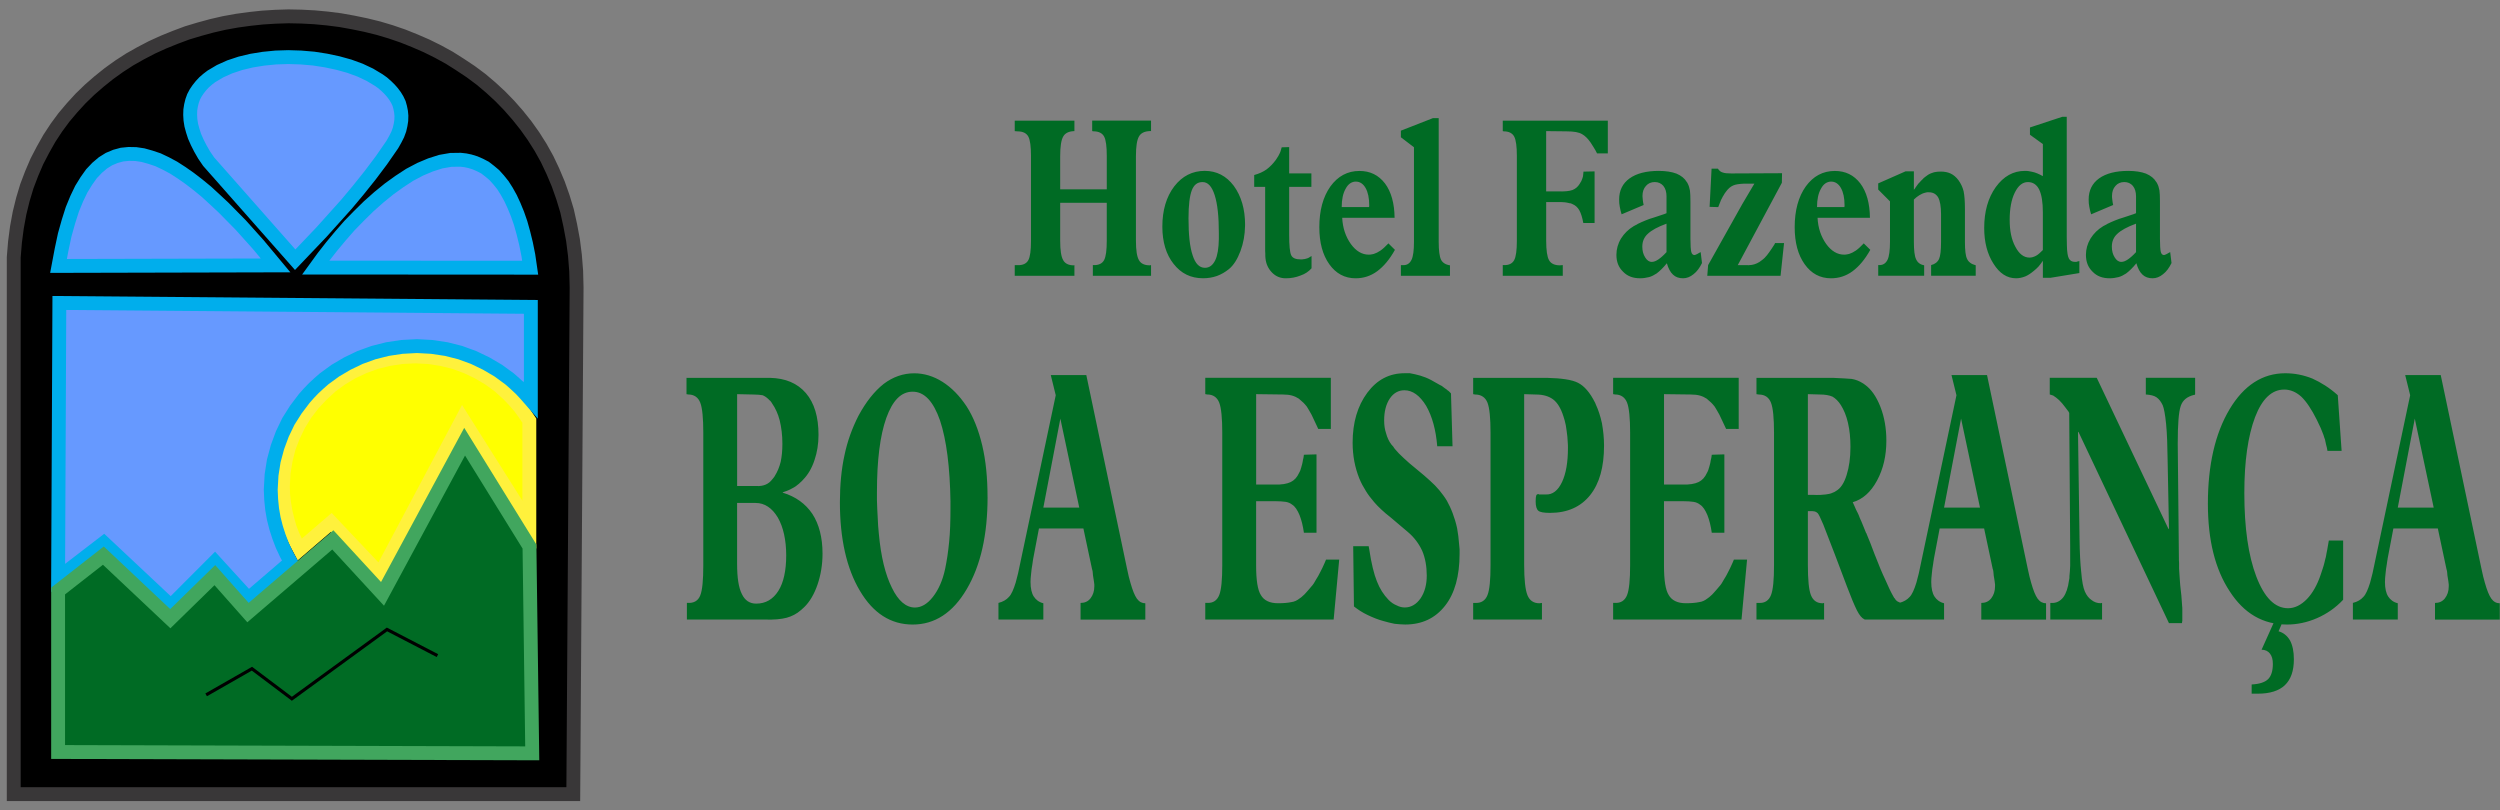
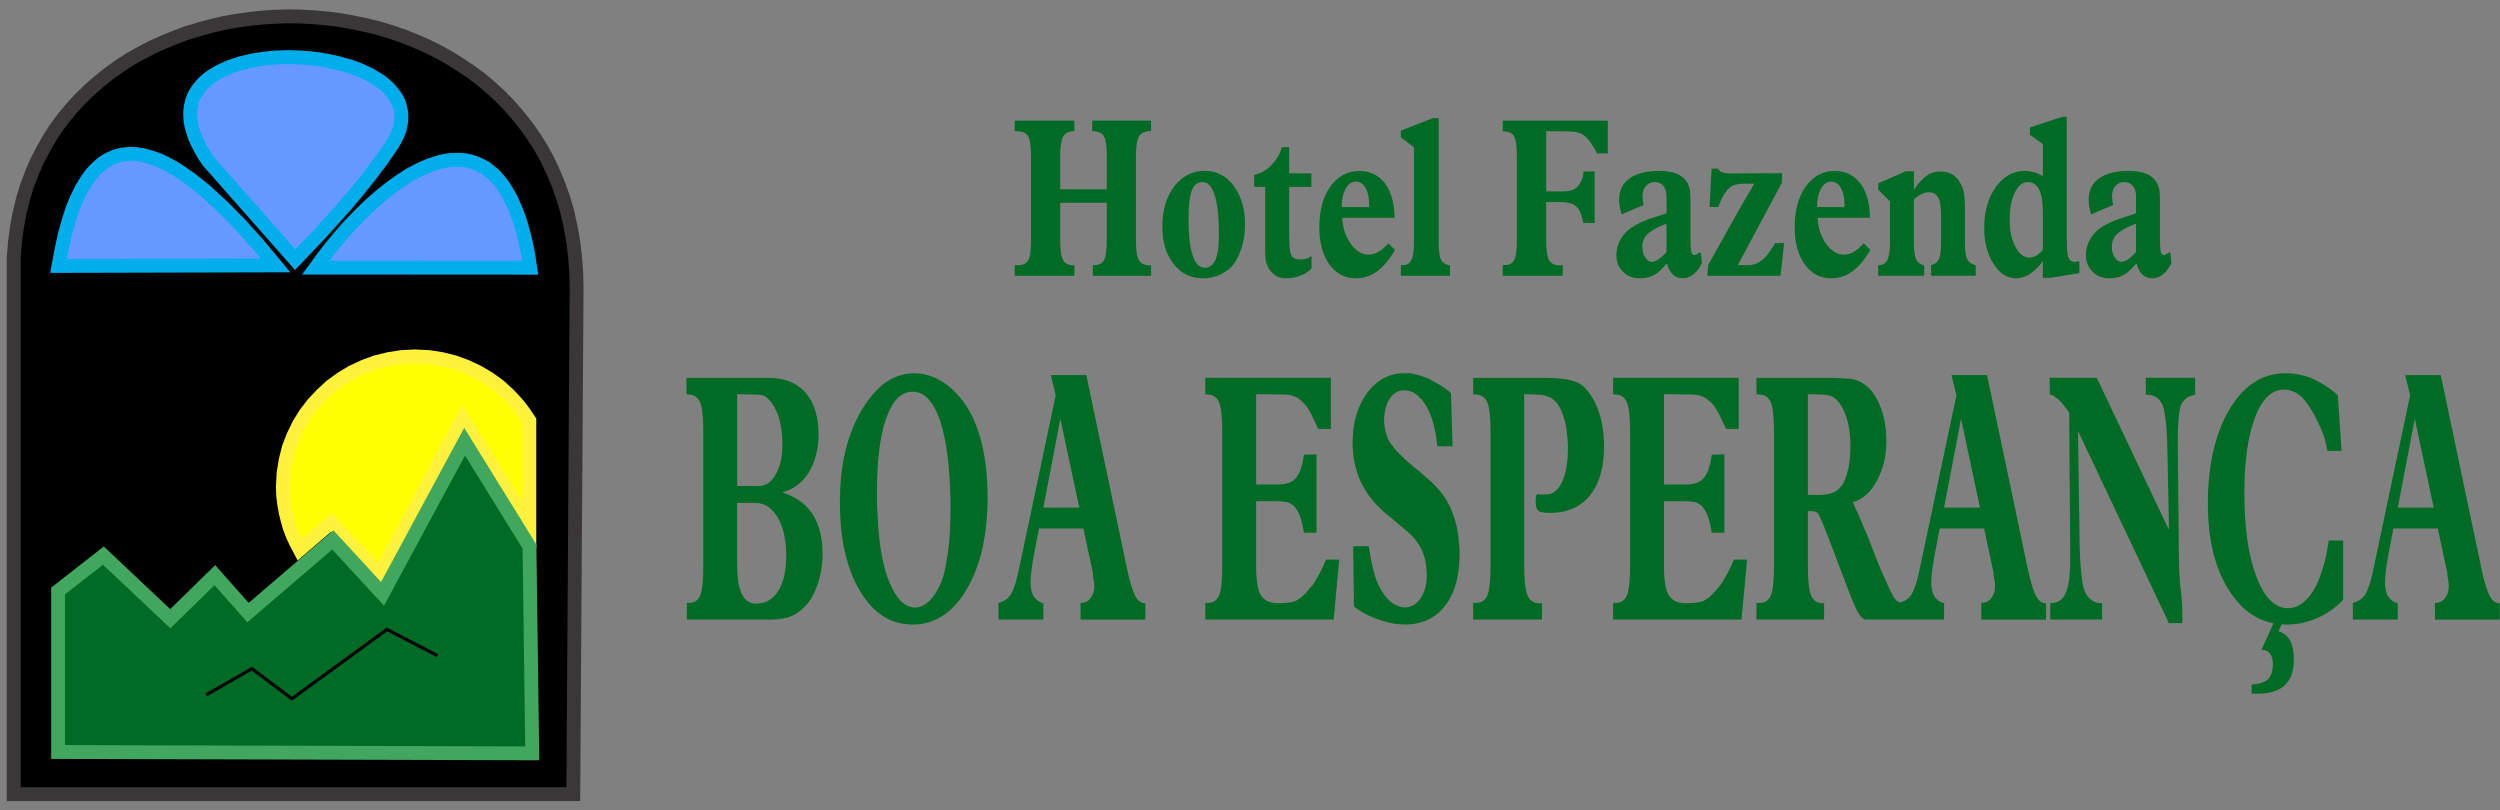
<svg xmlns="http://www.w3.org/2000/svg" width="182" height="59" viewBox="0 0 182 59" fill="none">
  <rect x="0" y="0" width="182" height="59" fill="#808080" stroke="none" />
  <path fill-rule="evenodd" clip-rule="evenodd" d="M1 18.734V57.811H41.735L41.977 20.925L41.946 19.731L41.855 18.585L41.715 17.48L41.514 16.404L41.283 15.357L40.982 14.36L40.64 13.393L40.248 12.464L39.827 11.576L39.354 10.727L38.842 9.917L38.28 9.127L37.697 8.397L37.074 7.686L36.421 7.014L35.738 6.383L35.025 5.78L34.271 5.218L33.498 4.704L32.704 4.201L31.891 3.756L31.057 3.342L30.193 2.967L29.328 2.621L28.435 2.315L27.541 2.049L26.616 1.822L25.703 1.634L24.768 1.466L23.834 1.347L22.89 1.258L21.946 1.209L21.001 1.189L20.057 1.219L19.113 1.278L18.188 1.377L17.254 1.505L16.32 1.673L15.416 1.881L14.512 2.128L13.627 2.394L12.754 2.72L11.9 3.066L11.056 3.45L10.242 3.875L9.438 4.329L8.675 4.823L7.932 5.356L7.219 5.928L6.525 6.531L5.872 7.163L5.249 7.844L4.657 8.545L4.104 9.295L3.592 10.075L3.13 10.895L2.688 11.744L2.307 12.632L1.954 13.561L1.664 14.528L1.422 15.515L1.231 16.552L1.091 17.628L1 18.734Z" fill="black" stroke="#393738" stroke-width="1.01" stroke-miterlimit="10" />
  <path fill-rule="evenodd" clip-rule="evenodd" d="M21.82 40.005L24.11 38.04L27.666 41.802L33.673 30.488L38.536 38.198V30.625L38.194 30.112L37.843 29.628L37.441 29.165L37.029 28.73L36.346 28.108L35.602 27.565L34.799 27.091L33.965 26.696L33.081 26.37L32.167 26.143L31.212 25.995L30.228 25.946L29.234 25.995L28.29 26.143L27.365 26.37L26.481 26.696L25.638 27.091L24.844 27.565L24.101 28.108L23.427 28.73L22.805 29.392L22.242 30.122L21.76 30.902L21.358 31.732L21.026 32.59L20.796 33.508L20.645 34.436L20.595 35.404V35.414L20.614 36.036L20.684 36.638L20.785 37.241L20.926 37.823L21.086 38.396L21.298 38.948L21.549 39.492L21.82 40.005Z" fill="#FFFF00" stroke="#FFF13C" stroke-width="1.01" stroke-miterlimit="10" />
-   <path fill-rule="evenodd" clip-rule="evenodd" d="M4.23 42.078L7.555 39.521L12.437 44.102L15.641 40.893L18.083 43.569L21.167 40.922L20.846 40.331L20.554 39.708L20.313 39.077L20.102 38.425L19.931 37.754L19.811 37.063L19.741 36.361L19.71 35.651V35.641L19.77 34.575L19.931 33.548L20.203 32.541L20.554 31.593L20.996 30.674L21.539 29.816L22.151 29.006L22.483 28.631L22.834 28.266L23.206 27.92L23.588 27.584L24.412 26.983L25.286 26.469L26.21 26.025L27.194 25.669L28.209 25.413L29.254 25.255L30.349 25.195H30.358L31.434 25.255L32.489 25.413L33.503 25.669L34.478 26.025L35.401 26.469L36.276 26.983L37.099 27.584L37.481 27.92L37.852 28.266H37.862L38.264 28.7L38.646 29.135V22.342L4.321 22.056L4.23 42.078Z" fill="#6699FF" stroke="#00AEEC" stroke-width="1.01" stroke-miterlimit="10" />
  <path fill-rule="evenodd" clip-rule="evenodd" d="M15.189 11.768L21.489 18.907L23.407 16.893L24.321 15.875L25.225 14.868L26.09 13.832L26.943 12.765L27.767 11.669L28.56 10.524L28.771 10.149L28.952 9.794L29.083 9.438L29.163 9.092L29.213 8.767L29.223 8.431L29.194 8.125L29.133 7.82L29.053 7.533L28.922 7.256L28.761 6.99L28.57 6.734L28.36 6.496L28.118 6.259L27.857 6.032L27.566 5.825L26.923 5.44L26.21 5.104L25.426 4.818L24.603 4.59L23.728 4.404L22.834 4.265L21.91 4.186L20.986 4.157L20.072 4.186L19.178 4.275L18.324 4.413L17.5 4.61L16.727 4.867L16.023 5.183L15.39 5.559L15.119 5.765L14.858 5.993L14.637 6.23L14.426 6.496L14.246 6.762L14.094 7.049L13.984 7.355L13.904 7.681L13.854 8.006L13.843 8.362L13.864 8.728L13.924 9.112L14.034 9.517L14.165 9.922L14.356 10.356L14.587 10.811L14.858 11.284L15.189 11.768Z" fill="#6699FF" stroke="#00AEEC" stroke-width="1.01" stroke-miterlimit="10" />
  <path fill-rule="evenodd" clip-rule="evenodd" d="M22.986 19.479L38.596 19.489L38.465 18.59L38.295 17.742L38.104 16.962L37.903 16.241L37.672 15.579L37.42 14.967L37.169 14.424L36.889 13.921L36.607 13.477L36.296 13.091L35.985 12.746L35.643 12.459L35.311 12.203L34.95 12.015L34.588 11.857L34.206 11.739L33.874 11.669L33.523 11.63L32.82 11.64L32.087 11.768L31.343 12.005L30.59 12.322L29.826 12.726L29.084 13.21L28.33 13.752L27.576 14.365L26.843 15.016L26.129 15.718L25.437 16.428L24.773 17.188L24.141 17.949L23.538 18.719L22.986 19.479Z" fill="#6699FF" stroke="#00AEEC" stroke-width="1.01" stroke-miterlimit="10" />
  <path fill-rule="evenodd" clip-rule="evenodd" d="M20.062 19.321L4.26 19.36L4.481 18.185L4.712 17.099L4.983 16.132L5.265 15.244L5.586 14.464L5.918 13.772L6.289 13.17L6.661 12.647L7.073 12.213L7.494 11.857L7.936 11.581L8.409 11.383L8.881 11.255L9.373 11.206L9.885 11.216L10.408 11.294L10.94 11.442L11.503 11.63L12.066 11.897L12.638 12.203L13.221 12.578L13.813 12.993L14.416 13.457L15.029 13.96L15.641 14.523L16.265 15.105L17.53 16.389L18.796 17.801L20.062 19.321Z" fill="#6699FF" stroke="#00AEEC" stroke-width="1.01" stroke-miterlimit="10" />
-   <path fill-rule="evenodd" clip-rule="evenodd" d="M4.23 43.026V54.745L38.747 54.843L38.546 39.787L33.825 32.156L27.847 43.233L24.23 39.304L18.053 44.595L15.641 41.871L12.398 45.04L7.525 40.449L4.23 43.026Z" fill="#006B24" stroke="#41A65E" stroke-width="1.01" stroke-miterlimit="10" />
+   <path fill-rule="evenodd" clip-rule="evenodd" d="M4.23 43.026V54.745L38.747 54.843L38.546 39.787L33.825 32.156L27.847 43.233L24.23 39.304L18.053 44.595L15.641 41.871L12.398 45.04L7.525 40.449Z" fill="#006B24" stroke="#41A65E" stroke-width="1.01" stroke-miterlimit="10" />
  <path d="M21.246 51.016L18.331 48.82L15.065 50.687L14.949 50.484L18.35 48.542L21.249 50.725L28.162 45.688L31.899 47.625L31.791 47.833L28.183 45.961L21.246 51.016Z" fill="black" />
  <path d="M77.183 13.784H80.573V11.349C80.573 10.67 80.513 10.19 80.38 9.941C80.247 9.693 79.982 9.56 79.608 9.56L79.511 9.543V8.781H83.796V9.543H83.699C83.312 9.56 83.047 9.693 82.914 9.941C82.77 10.19 82.696 10.67 82.696 11.366V17.51C82.696 18.222 82.768 18.686 82.914 18.935C83.047 19.183 83.312 19.316 83.699 19.316L83.796 19.299V20.076H79.559V19.299H79.606C79.98 19.316 80.245 19.183 80.378 18.935C80.511 18.686 80.572 18.222 80.572 17.527V14.762H77.181V17.512C77.181 18.224 77.253 18.688 77.399 18.937C77.531 19.185 77.797 19.318 78.171 19.318L78.218 19.301V20.078H73.873V19.301H74.091C74.465 19.318 74.73 19.185 74.863 18.937C74.996 18.688 75.056 18.224 75.056 17.529V11.352C75.056 10.673 74.996 10.194 74.863 9.945C74.73 9.697 74.465 9.564 74.091 9.564L73.873 9.547V8.784H78.218V9.547H78.171C77.797 9.564 77.531 9.697 77.399 9.945C77.255 10.194 77.181 10.673 77.181 11.369V13.787L77.183 13.784ZM90.64 16.35V16.448C90.629 17.095 90.519 17.708 90.303 18.286C90.085 18.866 89.808 19.312 89.459 19.595C89.193 19.811 88.903 19.976 88.59 20.092C88.264 20.207 87.926 20.257 87.576 20.257C86.694 20.257 85.982 19.91 85.44 19.213C84.898 18.535 84.619 17.624 84.619 16.498C84.619 15.305 84.909 14.328 85.487 13.566C86.066 12.82 86.804 12.439 87.708 12.439C88.566 12.439 89.277 12.803 89.821 13.531C90.363 14.277 90.642 15.221 90.642 16.363V16.346L90.64 16.35ZM88.732 17.378V16.979C88.732 15.771 88.636 14.859 88.431 14.214C88.226 13.568 87.936 13.255 87.549 13.255C87.162 13.255 86.921 13.454 86.764 13.85C86.606 14.264 86.523 14.943 86.523 15.887C86.523 17.095 86.62 17.99 86.824 18.586C87.018 19.198 87.319 19.496 87.718 19.496C88.044 19.496 88.285 19.314 88.467 18.95C88.636 18.603 88.721 18.072 88.732 17.393V17.376V17.378ZM93.851 10.704V12.625H95.469V13.602H93.851V17.08C93.851 17.858 93.898 18.354 93.995 18.571C94.092 18.785 94.321 18.885 94.695 18.885C94.767 18.885 94.839 18.885 94.9 18.868C94.961 18.868 95.008 18.851 95.069 18.836C95.129 18.819 95.201 18.804 95.262 18.77C95.323 18.738 95.395 18.686 95.48 18.637V19.532C95.275 19.764 95.01 19.946 94.672 20.061C94.335 20.194 93.984 20.26 93.61 20.26C93.212 20.26 92.886 20.128 92.609 19.847C92.332 19.566 92.163 19.217 92.125 18.787C92.114 18.703 92.114 18.588 92.114 18.472C92.103 18.356 92.103 18.206 92.103 18.058V13.604H91.306V12.742C91.657 12.644 91.958 12.511 92.211 12.329C92.451 12.147 92.681 11.916 92.886 11.633C92.958 11.517 93.019 11.434 93.066 11.352C93.102 11.286 93.138 11.22 93.174 11.138C93.185 11.106 93.21 11.072 93.221 11.022C93.233 10.99 93.246 10.956 93.257 10.907C93.269 10.874 93.269 10.84 93.282 10.808C93.293 10.791 93.293 10.759 93.307 10.725L93.849 10.708L93.851 10.704ZM101.067 17.709L101.551 18.189C101.164 18.885 100.73 19.398 100.259 19.746C99.789 20.093 99.258 20.26 98.691 20.26C97.894 20.26 97.255 19.913 96.772 19.234C96.288 18.555 96.047 17.66 96.047 16.536C96.047 15.328 96.313 14.334 96.855 13.571C97.398 12.826 98.099 12.445 98.968 12.445C99.74 12.445 100.356 12.742 100.827 13.355C101.285 13.968 101.515 14.812 101.526 15.857H97.712C97.748 16.602 97.967 17.232 98.34 17.761C98.714 18.275 99.148 18.538 99.643 18.538C99.704 18.538 99.776 18.538 99.837 18.521C99.897 18.504 99.945 18.504 100.005 18.489C100.163 18.44 100.332 18.356 100.5 18.241C100.669 18.125 100.863 17.943 101.067 17.727V17.709ZM97.676 15.075H99.668V15.043C99.668 15.032 99.671 15.021 99.679 15.011V14.944C99.679 14.43 99.594 14 99.414 13.685C99.233 13.37 98.991 13.22 98.702 13.22C98.414 13.22 98.147 13.386 97.966 13.734C97.773 14.066 97.676 14.512 97.676 15.075ZM104.737 8.601V17.594C104.737 18.241 104.798 18.686 104.906 18.902C105.014 19.119 105.232 19.267 105.558 19.316V20.078H101.985V19.301H102.129C102.42 19.318 102.624 19.185 102.757 18.919C102.879 18.671 102.937 18.224 102.937 17.611V10.721L101.983 9.993V9.513L104.312 8.602H104.735L104.737 8.601ZM117.049 8.783V11.166H116.264C116.192 11.017 116.12 10.886 116.035 10.753C115.949 10.62 115.877 10.505 115.805 10.389C115.697 10.239 115.6 10.108 115.492 10.008C115.384 9.909 115.288 9.826 115.191 9.776C115.058 9.693 114.901 9.644 114.72 9.611C114.527 9.579 114.298 9.562 114.021 9.562L112.56 9.545V13.934H113.382C113.888 13.951 114.25 13.916 114.468 13.835C114.686 13.752 114.867 13.604 114.999 13.387C115.035 13.338 115.06 13.289 115.085 13.238C115.109 13.205 115.132 13.171 115.145 13.122C115.181 13.038 115.217 12.94 115.242 12.841C115.253 12.758 115.267 12.642 115.278 12.494L116.086 12.477V16.236H115.265C115.193 15.838 115.096 15.523 114.975 15.309C114.853 15.092 114.684 14.944 114.48 14.861C114.444 14.844 114.408 14.829 114.372 14.812C114.335 14.795 114.299 14.795 114.263 14.795C114.155 14.762 114.045 14.745 113.926 14.728C113.804 14.711 113.624 14.711 113.395 14.711H112.562V17.51C112.562 18.222 112.634 18.703 112.767 18.935C112.9 19.183 113.165 19.316 113.552 19.316L113.77 19.299V20.076H109.401V19.299H109.473C109.846 19.316 110.101 19.183 110.233 18.935C110.366 18.686 110.427 18.222 110.427 17.527V11.351C110.427 10.671 110.366 10.192 110.233 9.943C110.101 9.695 109.846 9.562 109.473 9.562L109.401 9.545V8.783H117.053H117.049ZM123.809 18.354L123.905 19.149C123.737 19.496 123.532 19.779 123.289 19.961C123.048 20.16 122.794 20.259 122.528 20.259C122.227 20.259 121.986 20.175 121.793 19.993C121.599 19.811 121.455 19.545 121.347 19.164C121.214 19.329 121.081 19.479 120.96 19.595C120.839 19.71 120.719 19.826 120.598 19.91C120.418 20.025 120.236 20.126 120.042 20.175C119.849 20.224 119.632 20.259 119.403 20.259C118.883 20.259 118.474 20.109 118.159 19.779C117.833 19.464 117.675 19.066 117.675 18.553C117.675 18.14 117.783 17.742 118.013 17.361C118.242 16.996 118.544 16.699 118.931 16.465C118.978 16.448 119.028 16.416 119.088 16.382C119.136 16.365 119.185 16.333 119.232 16.299C119.401 16.215 119.583 16.134 119.788 16.05C119.981 15.967 120.186 15.9 120.404 15.836L121.154 15.587L121.322 15.521V14.296C121.322 13.981 121.25 13.732 121.093 13.533C120.935 13.351 120.731 13.253 120.465 13.253C120.2 13.253 119.981 13.351 119.826 13.533C119.657 13.715 119.572 13.964 119.572 14.279C119.572 14.362 119.583 14.461 119.596 14.559C119.608 14.658 119.621 14.776 119.657 14.924L118.053 15.602C117.992 15.42 117.956 15.238 117.92 15.056C117.884 14.874 117.873 14.709 117.873 14.527C117.873 13.865 118.127 13.351 118.633 12.987C119.139 12.623 119.852 12.441 120.757 12.441C121.264 12.441 121.698 12.507 122.049 12.64C122.4 12.79 122.64 12.987 122.798 13.253C122.809 13.27 122.822 13.285 122.834 13.302C122.845 13.319 122.845 13.334 122.858 13.351C122.944 13.501 122.991 13.683 123.027 13.865C123.052 14.047 123.063 14.313 123.063 14.66V17.376C123.063 17.856 123.088 18.188 123.124 18.335C123.16 18.485 123.245 18.567 123.353 18.567C123.39 18.567 123.426 18.55 123.462 18.535C123.498 18.517 123.534 18.502 123.57 18.485L123.738 18.387L123.811 18.354H123.809ZM121.322 18.337V16.283C120.683 16.515 120.236 16.763 119.97 17.012C119.693 17.26 119.56 17.575 119.56 17.956C119.56 18.271 119.632 18.519 119.765 18.734C119.898 18.95 120.055 19.066 120.249 19.066C120.406 19.066 120.562 18.999 120.732 18.884C120.901 18.768 121.095 18.603 121.324 18.354V18.337H121.322ZM129.879 17.692L129.625 20.076H124.29L124.351 19.299L126.837 14.861L127.659 13.469L127.719 13.37H126.97C126.619 13.387 126.354 13.42 126.174 13.503C125.98 13.586 125.811 13.734 125.654 13.951C125.618 14 125.593 14.034 125.557 14.083C125.521 14.133 125.485 14.199 125.449 14.265C125.413 14.315 125.388 14.364 125.377 14.398C125.352 14.447 125.33 14.482 125.305 14.531C125.294 14.548 125.294 14.563 125.28 14.58C125.269 14.597 125.269 14.63 125.256 14.647C125.231 14.696 125.208 14.762 125.184 14.829C125.148 14.912 125.123 14.994 125.087 15.077L124.459 15.06L124.603 12.278H125.062C125.062 12.289 125.066 12.295 125.074 12.295C125.081 12.295 125.085 12.301 125.085 12.312C125.182 12.445 125.29 12.528 125.423 12.56C125.555 12.61 125.76 12.627 126.039 12.627L129.732 12.61L129.72 13.306L126.509 19.301H127.04C127.234 19.318 127.403 19.301 127.535 19.284C127.668 19.267 127.789 19.217 127.909 19.168C127.934 19.151 127.956 19.136 127.994 19.119C128.019 19.102 128.042 19.102 128.066 19.086C128.138 19.037 128.21 18.988 128.271 18.937C128.332 18.885 128.404 18.838 128.465 18.772C128.573 18.656 128.694 18.523 128.802 18.358C128.91 18.208 129.043 18.011 129.189 17.778L129.225 17.694H129.878L129.879 17.692ZM135.673 17.709L136.157 18.189C135.77 18.885 135.336 19.398 134.865 19.746C134.395 20.093 133.864 20.26 133.297 20.26C132.5 20.26 131.861 19.913 131.378 19.234C130.894 18.555 130.653 17.66 130.653 16.536C130.653 15.328 130.919 14.334 131.461 13.571C132.004 12.826 132.705 12.445 133.574 12.445C134.346 12.445 134.962 12.742 135.432 13.355C135.891 13.968 136.121 14.812 136.132 15.857H132.318C132.354 16.602 132.573 17.232 132.946 17.761C133.32 18.275 133.754 18.538 134.249 18.538C134.31 18.538 134.382 18.538 134.442 18.521C134.503 18.504 134.551 18.504 134.611 18.489C134.769 18.44 134.937 18.356 135.106 18.241C135.275 18.125 135.469 17.943 135.673 17.727V17.709ZM132.28 15.075H134.272V15.043C134.272 15.032 134.276 15.021 134.283 15.011V14.944C134.283 14.43 134.198 14 134.018 13.685C133.837 13.37 133.595 13.22 133.305 13.22C133.014 13.22 132.749 13.386 132.569 13.734C132.375 14.066 132.279 14.512 132.279 15.075H132.28ZM139.33 12.475V13.816C139.391 13.75 139.438 13.683 139.474 13.617C139.51 13.568 139.559 13.501 139.595 13.452C139.607 13.435 139.631 13.402 139.643 13.386C139.654 13.368 139.679 13.336 139.703 13.319C139.739 13.287 139.776 13.253 139.812 13.203C139.848 13.154 139.897 13.12 139.944 13.071C140.016 12.987 140.088 12.921 140.162 12.871C140.234 12.822 140.307 12.773 140.367 12.722C140.5 12.638 140.644 12.589 140.802 12.54C140.946 12.507 141.103 12.49 141.285 12.49C141.562 12.49 141.816 12.54 142.021 12.64C142.226 12.739 142.419 12.906 142.577 13.12C142.757 13.368 142.878 13.634 142.95 13.915C143.011 14.212 143.047 14.643 143.047 15.189V17.59C143.047 18.22 143.094 18.633 143.204 18.849C143.301 19.064 143.506 19.231 143.832 19.312V20.075H140.585V19.297C140.862 19.231 141.056 19.081 141.164 18.849C141.261 18.633 141.308 18.22 141.308 17.607V15.587C141.308 15.041 141.236 14.628 141.103 14.379C140.959 14.131 140.729 13.998 140.428 13.998H140.284C140.236 14.015 140.187 14.015 140.151 14.03C140.007 14.062 139.861 14.129 139.728 14.212C139.584 14.296 139.451 14.412 139.33 14.527V17.59C139.33 18.203 139.377 18.633 139.487 18.864C139.595 19.113 139.789 19.263 140.079 19.312V20.075H136.735V19.297H136.771C137.073 19.314 137.278 19.181 137.411 18.916C137.532 18.667 137.591 18.22 137.591 17.607V14.66L136.733 13.799V13.351L138.725 12.473H139.328L139.33 12.475ZM150.459 8.5V17.294L150.47 17.89C150.481 18.354 150.531 18.667 150.614 18.817C150.7 18.982 150.844 19.066 151.073 19.066H151.158C151.183 19.049 151.219 19.049 151.255 19.033C151.291 19.033 151.327 19.016 151.377 19.001V19.879L149.264 20.226H148.721V18.984C148.613 19.134 148.517 19.282 148.409 19.398C148.3 19.513 148.179 19.629 148.071 19.712C147.853 19.894 147.637 20.044 147.432 20.126C147.214 20.209 146.998 20.259 146.768 20.259C146.116 20.259 145.573 19.911 145.126 19.198C144.68 18.502 144.45 17.641 144.45 16.598C144.45 15.405 144.727 14.412 145.294 13.617C145.861 12.839 146.561 12.441 147.407 12.441C147.504 12.441 147.601 12.441 147.684 12.458C147.767 12.475 147.853 12.49 147.938 12.507C148.06 12.524 148.179 12.574 148.312 12.623C148.433 12.672 148.566 12.739 148.721 12.822V10.488L147.781 9.809V9.279L150.134 8.502H150.461L150.459 8.5ZM148.72 18.189V15.457C148.72 14.728 148.634 14.182 148.454 13.801C148.274 13.437 147.995 13.255 147.633 13.255C147.246 13.255 146.933 13.503 146.679 14.017C146.425 14.531 146.305 15.193 146.305 16.005C146.305 16.816 146.438 17.446 146.715 17.958C146.992 18.487 147.331 18.753 147.752 18.753C147.91 18.753 148.065 18.703 148.223 18.62C148.38 18.536 148.536 18.389 148.718 18.206V18.189H148.72ZM157.99 18.354L158.087 19.149C157.918 19.496 157.713 19.779 157.47 19.961C157.229 20.16 156.975 20.259 156.71 20.259C156.408 20.259 156.167 20.175 155.974 19.993C155.78 19.811 155.636 19.545 155.528 19.164C155.395 19.329 155.263 19.479 155.141 19.595C155.02 19.71 154.9 19.826 154.779 19.91C154.599 20.025 154.417 20.126 154.223 20.175C154.03 20.224 153.814 20.259 153.584 20.259C153.064 20.259 152.655 20.109 152.34 19.779C152.014 19.464 151.856 19.066 151.856 18.553C151.856 18.14 151.965 17.742 152.194 17.361C152.423 16.996 152.725 16.699 153.112 16.465C153.159 16.448 153.209 16.416 153.269 16.382C153.317 16.365 153.366 16.333 153.413 16.299C153.582 16.215 153.764 16.134 153.969 16.05C154.163 15.967 154.367 15.9 154.586 15.836L155.335 15.587L155.503 15.521V14.296C155.503 13.981 155.431 13.732 155.274 13.533C155.117 13.351 154.912 13.253 154.646 13.253C154.381 13.253 154.163 13.351 154.007 13.533C153.838 13.715 153.753 13.964 153.753 14.279C153.753 14.362 153.764 14.461 153.778 14.559C153.789 14.658 153.802 14.776 153.838 14.924L152.234 15.602C152.173 15.42 152.137 15.238 152.101 15.056C152.065 14.874 152.054 14.709 152.054 14.527C152.054 13.865 152.308 13.351 152.814 12.987C153.321 12.623 154.034 12.441 154.938 12.441C155.445 12.441 155.879 12.507 156.23 12.64C156.581 12.79 156.822 12.987 156.979 13.253C156.99 13.27 157.004 13.285 157.015 13.302C157.026 13.319 157.026 13.334 157.04 13.351C157.125 13.501 157.172 13.683 157.208 13.865C157.233 14.047 157.244 14.313 157.244 14.66V17.376C157.244 17.856 157.269 18.188 157.305 18.335C157.341 18.485 157.427 18.567 157.535 18.567C157.571 18.567 157.607 18.55 157.643 18.535C157.679 18.517 157.715 18.502 157.751 18.485L157.92 18.387L157.992 18.354H157.99ZM155.503 18.337V16.283C154.864 16.515 154.417 16.763 154.151 17.012C153.874 17.26 153.742 17.575 153.742 17.956C153.742 18.271 153.814 18.519 153.946 18.734C154.079 18.95 154.237 19.066 154.43 19.066C154.587 19.066 154.743 18.999 154.914 18.884C155.082 18.768 155.276 18.603 155.505 18.354V18.337H155.503Z" fill="#006B24" />
  <path d="M49.977 27.508H56.055C57.181 27.535 58.044 27.895 58.67 28.618C59.283 29.34 59.588 30.347 59.588 31.662C59.588 32.306 59.491 32.927 59.296 33.494C59.101 34.087 58.824 34.552 58.475 34.912C58.405 34.99 58.337 35.068 58.266 35.119C58.196 35.197 58.128 35.248 58.058 35.299C57.974 35.377 57.891 35.428 57.807 35.479C57.711 35.531 57.612 35.582 57.515 35.635C57.445 35.661 57.362 35.713 57.278 35.737C57.181 35.764 57.083 35.815 56.986 35.84V35.866C57.917 36.151 58.642 36.667 59.142 37.414C59.63 38.163 59.88 39.144 59.88 40.304C59.88 41.105 59.755 41.852 59.518 42.55C59.281 43.246 58.947 43.815 58.545 44.202C58.503 44.228 58.475 44.279 58.433 44.304C58.392 44.331 58.363 44.382 58.321 44.406C58.001 44.691 57.64 44.871 57.265 44.973C56.876 45.076 56.334 45.129 55.651 45.102H50.005V43.891H50.06C50.519 43.917 50.824 43.735 50.978 43.348C51.132 42.961 51.2 42.239 51.2 41.129V31.504C51.2 30.446 51.13 29.699 50.978 29.312C50.826 28.925 50.532 28.718 50.102 28.718L49.977 28.695V27.508ZM53.661 36.617V41.055C53.661 42.062 53.773 42.785 54.009 43.248C54.23 43.712 54.579 43.944 55.052 43.944C55.733 43.944 56.275 43.635 56.666 43.014C57.041 42.421 57.236 41.544 57.236 40.435C57.236 39.326 57.028 38.372 56.624 37.674C56.207 36.978 55.664 36.615 55.01 36.615H53.661V36.617ZM53.661 35.379H55.038C55.331 35.406 55.568 35.352 55.748 35.276C55.928 35.199 56.095 35.07 56.248 34.863C56.277 34.837 56.303 34.785 56.332 34.761C56.36 34.734 56.387 34.683 56.415 34.632C56.595 34.347 56.736 34.011 56.833 33.625C56.916 33.238 56.958 32.8 56.958 32.308C56.958 31.688 56.888 31.121 56.762 30.605C56.637 30.114 56.442 29.703 56.207 29.367C56.165 29.289 56.123 29.238 56.081 29.187C56.04 29.16 55.985 29.109 55.943 29.058C55.805 28.929 55.664 28.826 55.513 28.773C55.359 28.747 55.137 28.722 54.873 28.722L53.663 28.695V35.379H53.661ZM71.895 36.179C71.895 38.941 71.394 41.16 70.379 42.887C69.365 44.617 68.043 45.467 66.444 45.467C64.845 45.467 63.565 44.642 62.605 43.016C61.633 41.391 61.145 39.223 61.145 36.566C61.145 35.301 61.257 34.141 61.479 33.135C61.688 32.128 62.035 31.174 62.494 30.272C63.036 29.265 63.649 28.491 64.329 27.95C65.01 27.434 65.761 27.176 66.554 27.176C67.263 27.176 67.959 27.383 68.612 27.797C69.264 28.21 69.85 28.804 70.364 29.577C70.865 30.351 71.24 31.307 71.504 32.416C71.768 33.526 71.893 34.791 71.893 36.21V36.183L71.895 36.179ZM69.196 36.54C69.154 33.985 68.904 32.024 68.432 30.605C67.944 29.211 67.292 28.515 66.442 28.515C65.593 28.515 64.982 29.16 64.523 30.425C64.064 31.715 63.842 33.522 63.842 35.817V36.435C63.855 36.849 63.87 37.26 63.897 37.674C63.91 38.087 63.939 38.474 63.98 38.861C64.134 40.538 64.453 41.829 64.927 42.783C65.386 43.737 65.957 44.228 66.609 44.228C67.068 44.228 67.514 43.97 67.916 43.454C68.318 42.938 68.625 42.267 68.805 41.416C68.93 40.822 69.027 40.177 69.097 39.455C69.168 38.758 69.194 37.932 69.194 37.004V36.54H69.196ZM78.876 38.474H75.635L75.218 40.666C75.204 40.744 75.204 40.795 75.189 40.847C75.176 40.924 75.176 40.976 75.161 41.053C75.119 41.311 75.077 41.543 75.064 41.776C75.035 42.007 75.022 42.214 75.022 42.37C75.022 42.834 75.106 43.194 75.259 43.428C75.413 43.659 75.635 43.841 75.955 43.917V45.104H72.688V43.892C73.008 43.815 73.272 43.661 73.452 43.454C73.632 43.274 73.786 42.912 73.939 42.423C73.994 42.216 74.051 41.984 74.119 41.727C74.174 41.495 74.231 41.211 74.299 40.875L76.858 28.773L76.496 27.303H79.083L82.045 41.391C82.087 41.598 82.128 41.778 82.17 41.958C82.212 42.138 82.254 42.294 82.295 42.423C82.449 42.965 82.601 43.352 82.767 43.583C82.934 43.815 83.143 43.919 83.38 43.919V45.106H78.665V43.894C78.957 43.894 79.208 43.792 79.388 43.559C79.568 43.327 79.667 43.043 79.667 42.681V42.552C79.653 42.474 79.653 42.396 79.638 42.32C79.625 42.242 79.597 42.089 79.568 41.882C79.555 41.753 79.555 41.651 79.54 41.573C79.526 41.495 79.511 41.444 79.498 41.417L78.872 38.476L78.876 38.474ZM78.57 36.953L77.194 30.476L75.955 36.953H78.57ZM96.885 27.508V31.224H95.967L95.871 31.017C95.717 30.681 95.592 30.423 95.482 30.192C95.357 29.96 95.245 29.779 95.135 29.598C95.051 29.496 94.968 29.392 94.885 29.314C94.801 29.236 94.718 29.158 94.621 29.082C94.612 29.082 94.603 29.074 94.592 29.056C94.582 29.038 94.573 29.029 94.564 29.029C94.41 28.927 94.243 28.849 94.063 28.798C93.883 28.747 93.659 28.72 93.396 28.72L91.448 28.694V35.273H92.755C93.297 35.299 93.701 35.221 93.965 35.093C94.228 34.964 94.424 34.757 94.577 34.421C94.619 34.343 94.647 34.292 94.674 34.214C94.687 34.137 94.716 34.086 94.729 34.034C94.757 33.956 94.784 33.854 94.799 33.776C94.812 33.699 94.841 33.621 94.854 33.492C94.867 33.441 94.883 33.389 94.896 33.312C94.909 33.234 94.909 33.183 94.924 33.105L95.842 33.078V38.781H94.924C94.854 38.292 94.757 37.879 94.604 37.492C94.45 37.131 94.283 36.873 94.075 36.742C93.95 36.64 93.783 36.562 93.602 36.536C93.422 36.509 93.144 36.485 92.768 36.485H91.446V41.18C91.446 42.239 91.558 42.961 91.793 43.322C92.015 43.709 92.432 43.915 93.032 43.915C93.436 43.915 93.754 43.889 93.991 43.837C94.228 43.811 94.437 43.709 94.63 43.553C94.701 43.502 94.784 43.45 94.852 43.373C94.922 43.322 94.991 43.244 95.061 43.166C95.199 43.011 95.34 42.857 95.465 42.701C95.59 42.572 95.702 42.392 95.812 42.185C95.909 42.03 96.02 41.85 96.117 41.643C96.214 41.463 96.326 41.23 96.438 40.972L96.534 40.74H97.494L97.09 45.1H87.744V43.889H87.882C88.313 43.915 88.605 43.709 88.759 43.322C88.912 42.935 88.981 42.212 88.981 41.129V31.504C88.981 30.446 88.91 29.699 88.759 29.312C88.607 28.925 88.313 28.718 87.882 28.718L87.744 28.692V27.505H96.882L96.885 27.508ZM105.744 32.489H104.631C104.534 31.301 104.268 30.321 103.825 29.547C103.366 28.798 102.837 28.411 102.239 28.411C101.809 28.411 101.446 28.618 101.183 29.005C100.904 29.418 100.766 29.959 100.766 30.605C100.766 30.941 100.807 31.25 100.904 31.535C100.987 31.844 101.113 32.128 101.293 32.36C101.335 32.411 101.39 32.462 101.431 32.515C101.473 32.593 101.515 32.644 101.556 32.695C101.723 32.902 101.932 33.109 102.182 33.34C102.419 33.572 102.753 33.856 103.17 34.192C103.533 34.476 103.838 34.759 104.102 34.992C104.365 35.223 104.589 35.457 104.782 35.688C104.991 35.946 105.186 36.204 105.338 36.462C105.492 36.746 105.63 37.029 105.755 37.365C105.881 37.7 105.992 38.061 106.076 38.447C106.146 38.834 106.201 39.248 106.229 39.686C106.243 39.788 106.243 39.893 106.258 39.995V40.304C106.258 41.929 105.911 43.194 105.202 44.097C104.492 45 103.533 45.465 102.294 45.465C102.057 45.465 101.794 45.438 101.53 45.413C101.251 45.362 100.974 45.285 100.695 45.207C100.307 45.104 99.931 44.949 99.556 44.769C99.18 44.588 98.86 44.382 98.567 44.148L98.513 39.762H99.639L99.681 39.993C99.834 41.025 100.028 41.799 100.236 42.315C100.445 42.857 100.724 43.295 101.099 43.682C101.28 43.862 101.475 43.991 101.67 44.069C101.866 44.171 102.059 44.224 102.268 44.224C102.727 44.224 103.115 43.993 103.423 43.553C103.715 43.115 103.868 42.572 103.868 41.901C103.868 41.23 103.756 40.611 103.535 40.096C103.297 39.58 102.95 39.115 102.491 38.728L101.211 37.645C100.974 37.465 100.766 37.285 100.572 37.103C100.377 36.923 100.197 36.742 100.043 36.56C99.806 36.276 99.597 36.018 99.43 35.735C99.25 35.451 99.097 35.168 98.958 34.833C98.805 34.446 98.679 34.032 98.596 33.594C98.513 33.156 98.471 32.691 98.471 32.227C98.471 30.757 98.833 29.543 99.542 28.589C100.252 27.635 101.156 27.171 102.254 27.171H102.643C102.768 27.197 102.894 27.222 103.019 27.248C103.269 27.3 103.519 27.378 103.783 27.48C104.047 27.582 104.325 27.738 104.631 27.918C104.756 27.996 104.868 28.047 104.965 28.098C105.061 28.176 105.131 28.227 105.202 28.278C105.23 28.305 105.257 28.305 105.285 28.329C105.298 28.356 105.327 28.356 105.34 28.381C105.382 28.407 105.437 28.459 105.478 28.483C105.52 28.534 105.575 28.585 105.632 28.639L105.744 32.483V32.489ZM107.246 27.508H112.628C113.671 27.535 114.423 27.637 114.881 27.869C115.34 28.1 115.758 28.591 116.105 29.287C116.114 29.305 116.123 29.322 116.133 29.338C116.146 29.365 116.146 29.39 116.162 29.416C116.357 29.83 116.509 30.294 116.621 30.81C116.717 31.353 116.774 31.893 116.774 32.435C116.774 34.01 116.44 35.197 115.76 36.048C115.079 36.9 114.104 37.338 112.839 37.338C112.393 37.338 112.116 37.287 111.991 37.182C111.866 37.08 111.796 36.847 111.796 36.511C111.796 36.304 111.809 36.151 111.838 36.073C111.866 35.995 111.921 35.971 112.004 35.971H112.033V35.997H112.534C113.021 36.024 113.423 35.713 113.715 35.094C114.007 34.474 114.146 33.649 114.146 32.618C114.146 32.489 114.146 32.333 114.132 32.204C114.119 32.075 114.119 31.946 114.104 31.791C114.075 31.506 114.034 31.248 113.992 30.966C113.937 30.708 113.88 30.476 113.812 30.294C113.632 29.727 113.381 29.314 113.074 29.082C112.769 28.851 112.351 28.722 111.836 28.722L110.959 28.695V41.106C110.959 42.216 111.043 42.938 111.197 43.325C111.35 43.712 111.642 43.919 112.073 43.919L112.253 43.892V45.104H107.246V43.892H107.4C107.83 43.919 108.137 43.712 108.289 43.325C108.443 42.938 108.511 42.216 108.511 41.133V31.508C108.511 30.45 108.441 29.703 108.289 29.316C108.136 28.929 107.83 28.722 107.4 28.722L107.246 28.695V27.508ZM126.577 27.508V31.224H125.659L125.563 31.017C125.409 30.681 125.284 30.423 125.174 30.192C125.049 29.96 124.937 29.779 124.827 29.598C124.743 29.496 124.66 29.392 124.577 29.314C124.493 29.236 124.41 29.158 124.313 29.082C124.304 29.082 124.295 29.074 124.284 29.056C124.276 29.056 124.266 29.047 124.256 29.029C124.102 28.927 123.935 28.849 123.755 28.798C123.575 28.747 123.351 28.72 123.088 28.72L121.14 28.694V35.273H122.447C122.989 35.299 123.393 35.221 123.657 35.093C123.92 34.964 124.116 34.757 124.269 34.421C124.311 34.343 124.339 34.292 124.366 34.214C124.379 34.137 124.408 34.086 124.421 34.034C124.449 33.956 124.476 33.854 124.491 33.776C124.504 33.699 124.533 33.621 124.546 33.492C124.559 33.441 124.575 33.389 124.588 33.312C124.601 33.234 124.601 33.183 124.616 33.105L125.534 33.078V38.781H124.616C124.546 38.292 124.449 37.879 124.296 37.492C124.142 37.131 123.975 36.873 123.767 36.742C123.642 36.64 123.475 36.562 123.294 36.536C123.114 36.509 122.836 36.485 122.46 36.485H121.138V41.18C121.138 42.239 121.25 42.961 121.485 43.322C121.707 43.709 122.124 43.915 122.724 43.915C123.128 43.915 123.446 43.889 123.683 43.837C123.92 43.811 124.129 43.709 124.322 43.553C124.393 43.502 124.476 43.45 124.544 43.373C124.614 43.322 124.683 43.244 124.753 43.166C124.891 43.011 125.032 42.857 125.157 42.701C125.282 42.572 125.394 42.392 125.504 42.185C125.601 42.03 125.713 41.85 125.809 41.643C125.906 41.463 126.018 41.23 126.13 40.972L126.227 40.74H127.186L126.782 45.1H117.436V43.889H117.575C118.005 43.915 118.297 43.709 118.451 43.322C118.604 42.935 118.673 42.212 118.673 41.129V31.504C118.673 30.446 118.602 29.699 118.451 29.312C118.297 28.925 118.005 28.718 117.575 28.718L117.436 28.692V27.505H126.574L126.577 27.508ZM131.613 37.211V41.106C131.613 42.216 131.683 42.938 131.835 43.325C131.988 43.712 132.265 43.919 132.697 43.919L132.794 43.892V45.104H127.871V43.892H128.051C128.481 43.919 128.774 43.712 128.927 43.325C129.081 42.938 129.149 42.216 129.149 41.133V31.508C129.149 30.45 129.079 29.703 128.927 29.316C128.774 28.929 128.481 28.722 128.051 28.722L127.871 28.695V27.508H133.433C134.059 27.535 134.518 27.559 134.81 27.586C135.102 27.637 135.366 27.742 135.603 27.895C135.631 27.922 135.658 27.922 135.686 27.946C135.7 27.973 135.728 27.973 135.757 27.998C136.229 28.333 136.604 28.876 136.896 29.623C137.188 30.372 137.327 31.197 137.327 32.073C137.327 33.183 137.105 34.137 136.646 34.988C136.187 35.84 135.59 36.356 134.88 36.562C134.935 36.691 134.977 36.794 135.019 36.871C135.061 36.949 135.089 37.052 135.131 37.129H135.144V37.156C135.199 37.258 135.256 37.363 135.311 37.492C135.353 37.621 135.423 37.776 135.506 37.956C135.576 38.112 135.631 38.265 135.686 38.394C135.741 38.523 135.798 38.679 135.853 38.808C135.862 38.808 135.872 38.817 135.882 38.834C135.882 38.852 135.886 38.869 135.895 38.886C135.978 39.092 136.062 39.299 136.159 39.53C136.242 39.762 136.339 40.02 136.464 40.331C136.756 41.08 137.006 41.698 137.243 42.189C137.465 42.705 137.661 43.119 137.841 43.428C137.883 43.505 137.911 43.557 137.953 43.583C137.981 43.635 138.008 43.686 138.049 43.712C138.091 43.764 138.146 43.79 138.203 43.815C138.245 43.841 138.3 43.866 138.37 43.892V45.104H135.796C135.768 45.104 135.741 45.104 135.713 45.078C135.546 45 135.366 44.793 135.184 44.433C135.004 44.073 134.753 43.479 134.461 42.703L133.585 40.382C133.21 39.401 132.931 38.679 132.737 38.19C132.529 37.7 132.403 37.44 132.333 37.365C132.278 37.313 132.208 37.262 132.125 37.236C132.028 37.209 131.903 37.209 131.749 37.209H131.611L131.613 37.211ZM131.613 28.695V36.024H131.96C132.39 36.05 132.697 36.024 132.906 35.997C133.101 35.971 133.268 35.946 133.42 35.868C133.462 35.842 133.503 35.842 133.545 35.817C133.587 35.791 133.629 35.766 133.67 35.739C133.991 35.559 134.255 35.172 134.435 34.579C134.615 34.011 134.713 33.34 134.713 32.54C134.713 31.895 134.658 31.328 134.533 30.785C134.408 30.243 134.228 29.832 134.019 29.496C133.839 29.211 133.631 29.007 133.407 28.876C133.17 28.773 132.864 28.72 132.489 28.72L131.613 28.694V28.695ZM144.448 38.474H141.207L140.79 40.666C140.777 40.744 140.777 40.795 140.761 40.847C140.748 40.924 140.748 40.976 140.733 41.053C140.691 41.311 140.65 41.543 140.636 41.776C140.608 42.007 140.595 42.214 140.595 42.37C140.595 42.834 140.678 43.194 140.832 43.428C140.985 43.659 141.207 43.841 141.528 43.917V45.104H138.26V43.892C138.58 43.815 138.844 43.661 139.024 43.454C139.204 43.274 139.358 42.912 139.512 42.423C139.567 42.216 139.624 41.984 139.692 41.727C139.747 41.495 139.804 41.211 139.872 40.875L142.43 28.773L142.068 27.303H144.655L147.617 41.391C147.659 41.598 147.701 41.778 147.743 41.958C147.784 42.138 147.826 42.294 147.868 42.423C148.021 42.965 148.173 43.352 148.34 43.583C148.507 43.815 148.716 43.919 148.953 43.919V45.106H144.238V43.894C144.53 43.894 144.78 43.792 144.96 43.559C145.141 43.327 145.239 43.043 145.239 42.681V42.552C145.226 42.474 145.226 42.396 145.211 42.32C145.197 42.242 145.169 42.089 145.141 41.882C145.127 41.753 145.127 41.651 145.112 41.573C145.099 41.495 145.084 41.444 145.07 41.417L144.445 38.476L144.448 38.474ZM144.143 36.953L142.766 30.476L141.528 36.953H144.143ZM153.03 43.892V45.104H149.262V43.892H149.345C149.692 43.919 149.984 43.764 150.208 43.479C150.417 43.194 150.555 42.783 150.625 42.241C150.639 42.189 150.639 42.138 150.654 42.085V41.956C150.682 41.725 150.696 41.467 150.709 41.182V39.815L150.639 30.061L150.584 29.959C150.417 29.727 150.263 29.545 150.125 29.365C149.971 29.185 149.833 29.056 149.694 28.952C149.624 28.9 149.541 28.849 149.472 28.796C149.389 28.77 149.305 28.745 149.222 28.718V27.506H152.643L157.872 38.523L157.9 38.472L157.804 33.57C157.79 32.46 157.762 31.557 157.692 30.86C157.622 30.163 157.538 29.724 157.441 29.492C157.316 29.234 157.178 29.054 156.996 28.925C156.816 28.796 156.55 28.745 156.216 28.718V27.506H159.805V28.694C159.791 28.72 159.791 28.745 159.776 28.745H159.734C159.22 28.874 158.9 29.132 158.761 29.545C158.608 29.983 158.54 30.886 158.54 32.253V32.382L158.623 40.562C158.623 40.691 158.623 40.847 158.636 40.976V41.389C158.65 41.62 158.665 41.827 158.678 42.034C158.691 42.265 158.706 42.447 158.72 42.601L158.803 43.35C158.816 43.479 158.816 43.608 158.832 43.737C158.845 43.866 158.845 43.995 158.86 44.124C158.873 44.202 158.873 44.304 158.873 44.382V45.182C158.86 45.233 158.86 45.285 158.845 45.362H157.899L151.306 31.428L151.278 31.48L151.39 39.219C151.403 40.226 151.445 41.051 151.515 41.67C151.57 42.315 151.653 42.779 151.778 43.064C151.904 43.348 152.07 43.553 152.266 43.684C152.461 43.839 152.683 43.915 152.933 43.915L153.03 43.889V43.892ZM165.699 44.951H166.312L165.881 45.958C166.243 46.06 166.52 46.293 166.715 46.629C166.896 46.965 166.994 47.429 166.994 47.996C166.994 48.848 166.772 49.466 166.34 49.88C165.909 50.293 165.242 50.5 164.366 50.5H163.92V49.829C164.476 49.802 164.88 49.673 165.117 49.442C165.354 49.21 165.464 48.822 165.464 48.332C165.464 47.996 165.394 47.765 165.255 47.583C165.117 47.403 164.908 47.299 164.643 47.299L165.699 44.951ZM169.538 39.352H170.581V43.661C170.025 44.255 169.384 44.693 168.675 45.002C167.965 45.311 167.228 45.467 166.492 45.467C164.753 45.467 163.362 44.666 162.319 43.041C161.263 41.44 160.734 39.326 160.734 36.669C160.734 33.856 161.263 31.559 162.306 29.805C163.349 28.051 164.713 27.173 166.367 27.173C167.047 27.173 167.702 27.302 168.341 27.559C168.967 27.844 169.593 28.231 170.19 28.771L170.469 32.822H169.439C169.426 32.745 169.41 32.667 169.397 32.591C169.384 32.515 169.355 32.462 169.342 32.384C169.314 32.255 169.287 32.126 169.259 31.997C169.217 31.895 169.189 31.791 169.147 31.662C169.092 31.506 169.022 31.353 168.952 31.171C168.868 30.99 168.771 30.784 168.659 30.552C168.284 29.803 167.908 29.236 167.533 28.876C167.157 28.54 166.74 28.36 166.294 28.36C165.39 28.36 164.681 29.031 164.167 30.372C163.653 31.739 163.387 33.572 163.387 35.893C163.387 38.421 163.679 40.46 164.263 41.983C164.847 43.505 165.612 44.279 166.571 44.279C167.059 44.279 167.518 44.048 167.948 43.608C168.365 43.17 168.699 42.576 168.95 41.827C169.005 41.647 169.062 41.491 169.103 41.362C169.145 41.233 169.187 41.105 169.215 40.976C169.228 40.898 169.257 40.82 169.27 40.744C169.283 40.666 169.312 40.615 169.325 40.538C169.354 40.382 169.38 40.202 169.422 40.022C169.45 39.841 169.492 39.635 169.534 39.377V39.35L169.538 39.352ZM177.478 38.474H174.237L173.82 40.666C173.807 40.744 173.807 40.795 173.791 40.847C173.778 40.924 173.778 40.976 173.763 41.053C173.721 41.311 173.68 41.543 173.666 41.776C173.638 42.007 173.625 42.214 173.625 42.37C173.625 42.834 173.708 43.194 173.862 43.428C174.015 43.659 174.237 43.841 174.558 43.917V45.104H171.29V43.892C171.61 43.815 171.874 43.661 172.054 43.454C172.234 43.274 172.388 42.912 172.542 42.423C172.597 42.216 172.654 41.984 172.722 41.727C172.777 41.495 172.834 41.211 172.902 40.875L175.46 28.773L175.098 27.303H177.685L180.647 41.391C180.689 41.598 180.731 41.778 180.773 41.958C180.814 42.138 180.856 42.294 180.898 42.423C181.051 42.965 181.203 43.352 181.37 43.583C181.537 43.815 181.745 43.919 181.983 43.919V45.106H177.268V43.894C177.56 43.894 177.81 43.792 177.99 43.559C178.171 43.327 178.269 43.043 178.269 42.681V42.552C178.256 42.474 178.256 42.396 178.241 42.32C178.227 42.242 178.199 42.089 178.171 41.882C178.157 41.753 178.157 41.651 178.142 41.573C178.127 41.495 178.114 41.444 178.1 41.417L177.475 38.476L177.478 38.474ZM177.173 36.953L175.796 30.476L174.558 36.953H177.173Z" fill="#006B24" />
</svg>